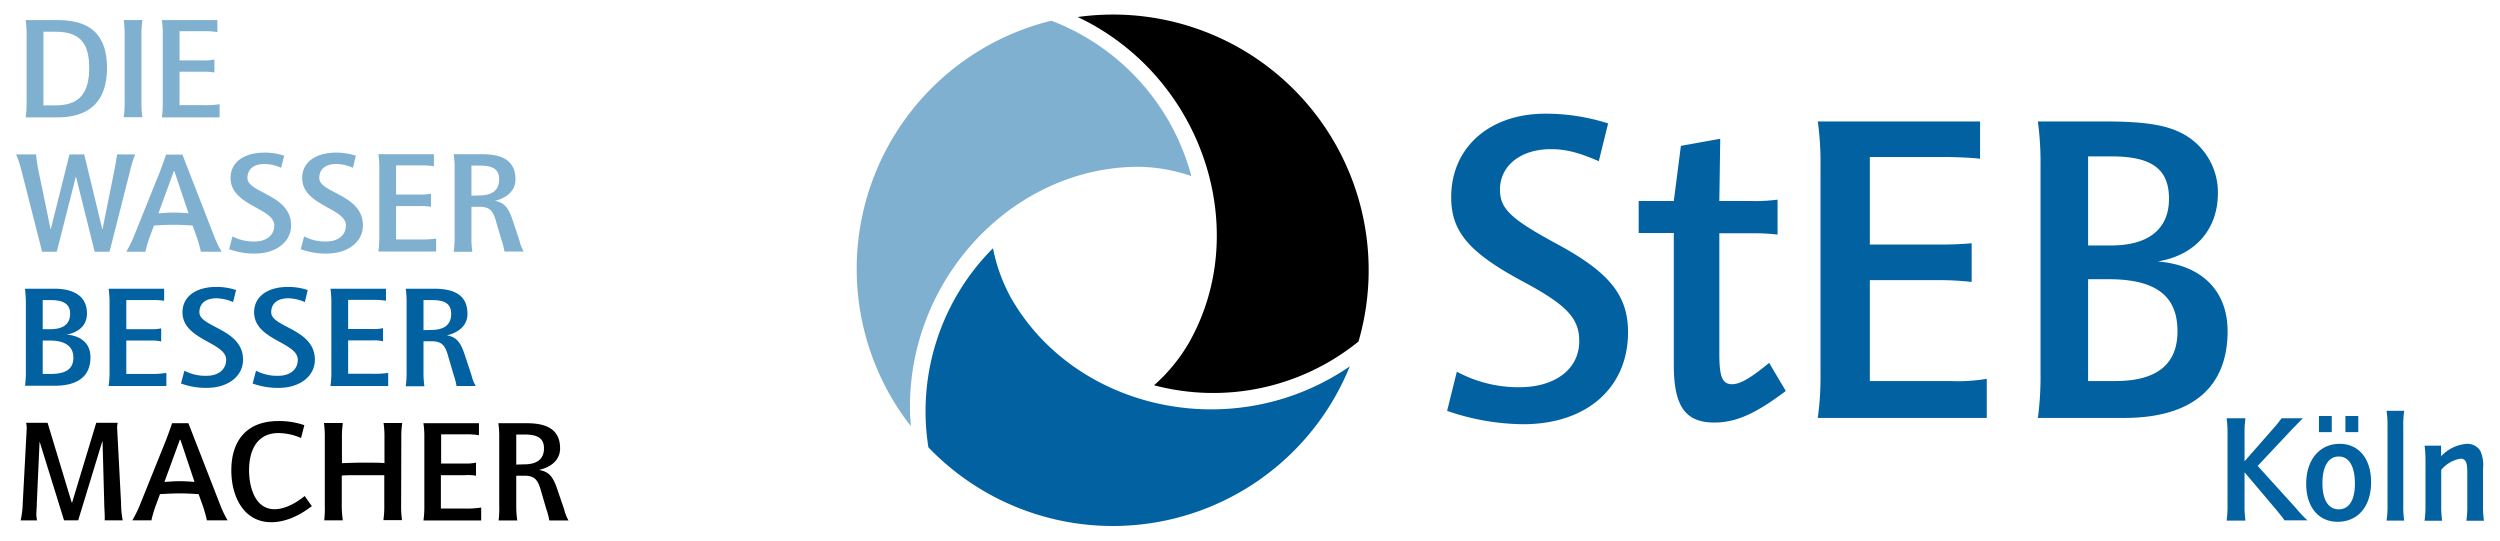
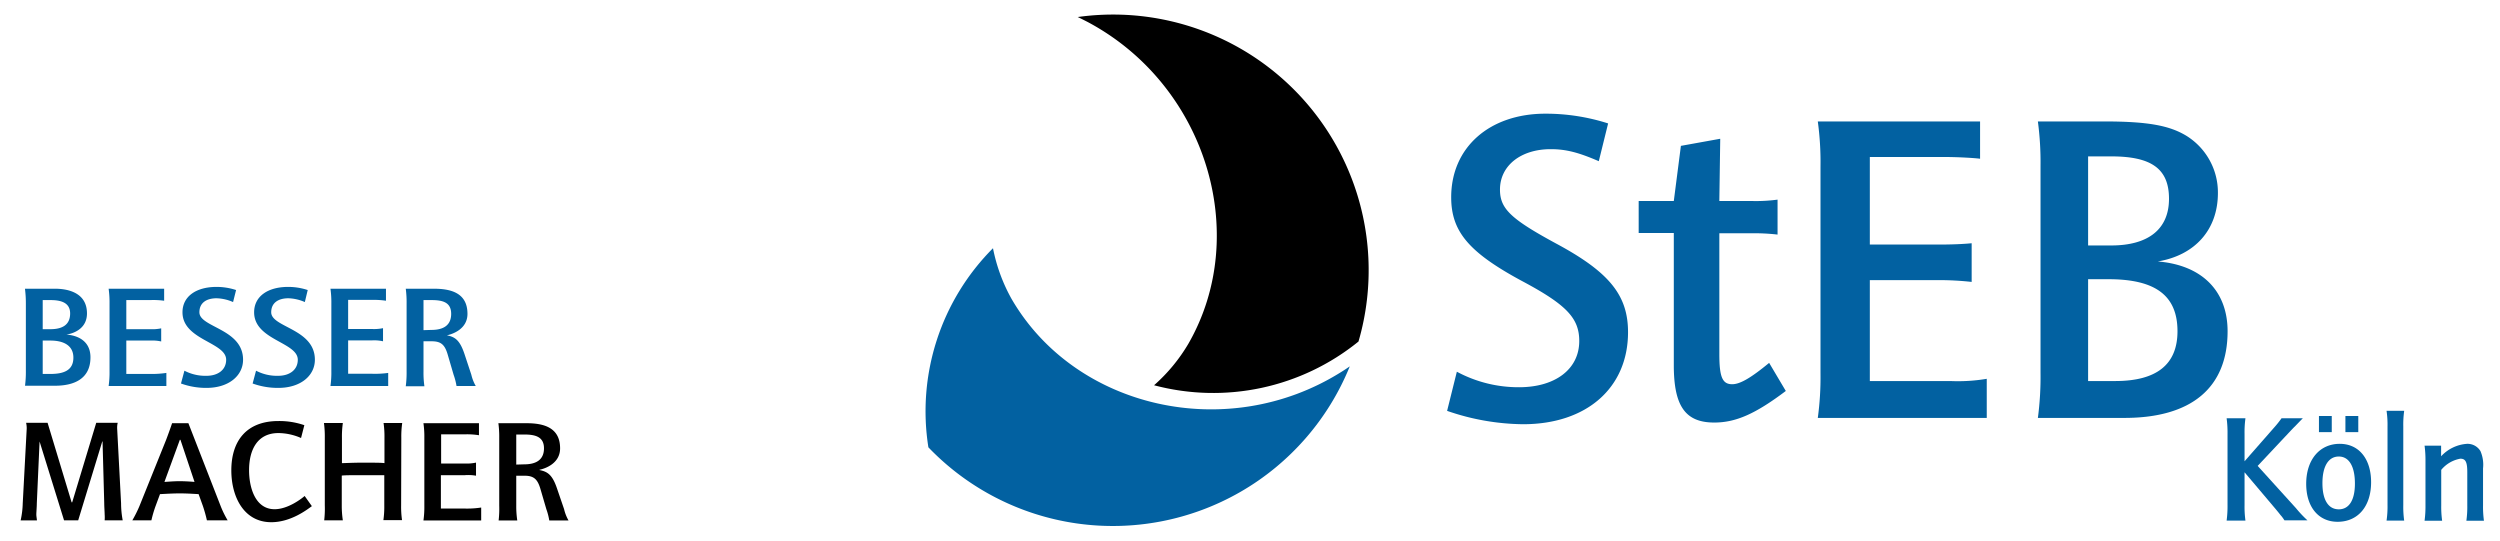
<svg xmlns="http://www.w3.org/2000/svg" viewBox="0 0 415.64 89.87">
  <path fill="#0261a1" d="M154.35 74.37a42.5 42.5 0 0 0 70.06-13.46c-.5.34-1 .68-1.53 1-18.91 11.81-44.15 6-54.71-12.23a28.5 28.5 0 0 1-3.08-8.41 38.37 38.37 0 0 0-10.74 33.1" />
  <path d="M225.86 56.77a42.49 42.49 0 0 0-46.68-53.94c.55.26 1.09.54 1.64.82 19.68 10.47 27.24 35.25 16.76 53.49a28.4 28.4 0 0 1-5.71 6.91 38.35 38.35 0 0 0 34-7.28Z" />
-   <path fill="#7fb0d0" d="M174.79 3.44a42.49 42.49 0 0 0-23.37 67.4c0-.61-.08-1.22-.11-1.83-.77-22.28 16.91-41.23 37.95-41.28a28.4 28.4 0 0 1 8.81 1.54 38.21 38.21 0 0 0-23.28-25.83" />
  <path fill="#0261a1" d="M242.21 61.8a21.65 21.65 0 0 0 10.35 2.58c6 0 10-3 10-7.68 0-3.77-2.07-6-9.39-9.91-8.94-4.8-11.9-8.27-11.9-14 0-8.28 6.36-13.89 15.67-13.89a34 34 0 0 1 10.42 1.62l-1.55 6.28c-3.4-1.47-5.47-2-8-2-4.95 0-8.43 2.73-8.43 6.72 0 3.18 1.78 4.88 9.39 9 8.79 4.73 11.9 8.57 11.9 14.71 0 9.24-6.87 15.3-17.44 15.3a39.6 39.6 0 0 1-12.64-2.22ZM272.44 33.42h5.84l1.18-9.17 6.54-1.18-.15 10.35h5.47a27 27 0 0 0 4.21-.23V39a34 34 0 0 0-4.14-.22h-5.54v20.1c0 3.84.52 5 2.14 5 1.34 0 3.18-1.11 6.14-3.55L296.9 65c-5.1 3.85-8.35 5.25-11.9 5.25-4.8 0-6.72-2.73-6.72-9.53V38.74h-5.84ZM329.2 20.19v6.2c-1.11-.14-3.77-.29-6.13-.29h-12.2v14.56h11.68c1.63 0 3.84-.07 5.25-.22v6.43a50 50 0 0 0-5.62-.3h-11.31v16.78h13.38a28.8 28.8 0 0 0 6.06-.37v6.5h-28.09a50 50 0 0 0 .45-7.39V27.65a50 50 0 0 0-.45-7.46ZM349.75 20.19c7.32 0 10.94.66 13.82 2.43a11.08 11.08 0 0 1 5.17 9.47c0 6.06-3.77 10.34-10 11.38 7.32.59 11.61 4.88 11.61 11.6 0 9.39-6 14.41-17.15 14.41h-14.39a52 52 0 0 0 .44-7.46V27.58a51.5 51.5 0 0 0-.44-7.39ZM351 40.81c6.21 0 9.61-2.74 9.61-7.76S357.66 26 351 26h-3.84v14.81Zm.67 22.54c6.87 0 10.35-2.74 10.35-8.28 0-5.91-3.63-8.65-11.46-8.65h-3.4v16.93ZM373.32 69.54a17 17 0 0 0-.15 2.57v4.58l4.93-5.62a17 17 0 0 0 1.22-1.53h3.54l-.33.33-.81.84c-.26.28-.13.13-.41.41l-.2.21-.21.22-5.55 5.91 6.39 7.05a19 19 0 0 0 1.89 2h-3.82c-.16-.23-.23-.36-.51-.71-.13-.13-.28-.34-.46-.56l-.51-.62-5.16-6.1V84a16.4 16.4 0 0 0 .15 2.55h-3.13a18 18 0 0 0 .15-2.55V72.11a18 18 0 0 0-.15-2.57Z" />
  <path fill="#0261a1" d="M394.21 80.16c0 4-2.16 6.59-5.57 6.59-3.18 0-5.22-2.47-5.22-6.31 0-4 2.22-6.65 5.58-6.65 3.18 0 5.21 2.5 5.21 6.37m-8.67-11h2.13v2.69h-2.13Zm.58 11.19c0 2.8 1 4.33 2.72 4.33s2.68-1.55 2.68-4.28c0-2.9-1-4.5-2.68-4.5s-2.72 1.56-2.72 4.43Zm3.82-11.19h2.14v2.69h-2.14ZM399.71 68.3a16.6 16.6 0 0 0-.15 2.57V84a16.4 16.4 0 0 0 .15 2.55h-2.93a16 16 0 0 0 .16-2.55V70.87a16 16 0 0 0-.16-2.57ZM405.85 74.1v1.76a6.45 6.45 0 0 1 4.3-2.07 2.5 2.5 0 0 1 2.24 1.21 5.7 5.7 0 0 1 .43 2.88V84a17 17 0 0 0 .15 2.57h-2.92a16.5 16.5 0 0 0 .15-2.57v-5.5c0-1.68-.28-2.24-1.15-2.24a5.3 5.3 0 0 0-3.18 1.86V84a17 17 0 0 0 .15 2.57h-2.92a18 18 0 0 0 .15-2.57v-7.36a18 18 0 0 0-.15-2.54Z" />
-   <path fill="#7fb0d0" d="M9.46 3.34c3.94 0 8.33 1.09 8.33 7.94s-4.39 8.24-8.33 8.24H4.27A16 16 0 0 0 4.42 17V5.82a16.4 16.4 0 0 0-.15-2.48Zm-.24 14.18c3.94 0 5.61-2 5.61-6.24s-1.67-6-5.61-6h-2v12.24ZM23.52 17a16 16 0 0 0 .15 2.48h-3.1a16 16 0 0 0 .15-2.48V5.82a16.4 16.4 0 0 0-.15-2.48h3.1a16.4 16.4 0 0 0-.15 2.48ZM36.51 19.52h-9.6a16 16 0 0 0 .15-2.52V5.82a16.4 16.4 0 0 0-.15-2.48h9.23v2a12.3 12.3 0 0 0-2.29-.15h-4v4.85h4a6.8 6.8 0 0 0 1.8-.15v2.18a7.3 7.3 0 0 0-1.8-.14h-4v5.55h4a15 15 0 0 0 2.66-.15ZM18.21 41.85h-2.47l-3.12-12.52-3.18 12.52H7L3.58 28.39a16 16 0 0 0-.91-2.72H6a25 25 0 0 0 .4 2.72l2 9.68h.05l3.1-12.4H14l3 12.4h.05L19 28.39c.22-1.18.37-2 .47-2.72h3a19 19 0 0 0-.84 2.72ZM35.69 39.49a16 16 0 0 0 1.16 2.36H33.4a24 24 0 0 0-.66-2.36l-.72-2c-.24 0-1.67-.12-3.12-.12s-3 .12-3.3.12l-.74 2a18 18 0 0 0-.69 2.36H21a21 21 0 0 0 1.18-2.36l4.43-11c.27-.71.79-2.12 1-2.79h2.71ZM29 28.46h-.1l-2.56 7c.24 0 1.47-.12 2.51-.12s2.29.1 2.49.12ZM46.74 27.89a7.2 7.2 0 0 0-2.74-.63c-1.6 0-2.86.7-2.86 2.33 0 2.53 7.26 2.72 7.26 7.89 0 2.62-2.34 4.68-6.08 4.68a12.2 12.2 0 0 1-4.23-.73l.56-2.13a7.5 7.5 0 0 0 3.67.85c1.92 0 3.28-1 3.28-2.67 0-2.93-7.27-3.26-7.27-7.89 0-2.64 2.27-4.22 5.67-4.22a10.4 10.4 0 0 1 3.25.52ZM58.67 27.89a7.2 7.2 0 0 0-2.73-.63c-1.61 0-2.86.7-2.86 2.33 0 2.53 7.26 2.72 7.26 7.89 0 2.62-2.34 4.68-6.08 4.68a12.2 12.2 0 0 1-4.26-.73l.56-2.13a7.5 7.5 0 0 0 3.67.85c1.92 0 3.28-1 3.28-2.67 0-2.93-7.27-3.26-7.27-7.89 0-2.64 2.27-4.22 5.67-4.22a10.5 10.5 0 0 1 3.25.52ZM72.51 41.82h-9.6a16.4 16.4 0 0 0 .15-2.48V28.12a16 16 0 0 0-.15-2.48h9.23v2a13 13 0 0 0-2.29-.14h-4v4.84h4a7.3 7.3 0 0 0 1.8-.14v2.2a7.3 7.3 0 0 0-1.8-.14h-4v5.55h4a16.3 16.3 0 0 0 2.66-.14ZM86.34 39.93a7 7 0 0 0 .73 1.89h-3.2a10.5 10.5 0 0 0-.49-1.89l-1-3.43c-.49-1.6-1.13-2.12-2.66-2.12h-1.34v5a16.4 16.4 0 0 0 .15 2.48h-3.1a16.4 16.4 0 0 0 .15-2.48V28.12a16 16 0 0 0-.15-2.48h4.63c2.71 0 5.64.59 5.64 4.18 0 2.5-2.44 3.35-3.43 3.57 1.33.26 2.14.78 2.91 3.07Zm-6.63-7.44c2 0 3.28-.78 3.28-2.67s-1.36-2.29-3.28-2.29h-1.33v5Z" />
  <path fill="#0261a1" d="M9.12 48c1.65 0 5.34.38 5.34 4.11 0 2.41-2 3.29-3.42 3.52 1.45.09 4 .78 4 3.78 0 3.59-2.75 4.72-5.88 4.72h-5a18 18 0 0 0 .14-2.48V50.48A19 19 0 0 0 4.15 48Zm-.74 6.73c1.95 0 3.28-.7 3.28-2.62s-1.75-2.22-3.28-2.22H7.1v4.84Zm0 7.44c2.17 0 3.82-.56 3.82-2.71s-1.82-2.84-3.82-2.84H7.1v5.55ZM27.66 64.18h-9.6a16 16 0 0 0 .15-2.48V50.48a16.4 16.4 0 0 0-.15-2.48h9.23v2a13 13 0 0 0-2.29-.11h-4v4.84h4a7.3 7.3 0 0 0 1.8-.14v2.18a6.8 6.8 0 0 0-1.8-.15h-4v5.55h4a16.3 16.3 0 0 0 2.66-.17ZM38.75 50.22a7.3 7.3 0 0 0-2.75-.63c-1.6 0-2.85.7-2.85 2.33 0 2.53 7.26 2.72 7.26 7.89 0 2.62-2.34 4.68-6.08 4.68a12.3 12.3 0 0 1-4.24-.73l.57-2.13a7.5 7.5 0 0 0 3.67.85c1.92 0 3.27-1 3.27-2.67 0-2.93-7.26-3.26-7.26-7.89 0-2.64 2.27-4.22 5.66-4.22a10.4 10.4 0 0 1 3.25.52ZM50.68 50.22a7.3 7.3 0 0 0-2.74-.63c-1.6 0-2.85.7-2.85 2.33 0 2.53 7.26 2.72 7.26 7.89 0 2.62-2.34 4.68-6.08 4.68a12.3 12.3 0 0 1-4.27-.73l.57-2.13a7.5 7.5 0 0 0 3.67.85c1.92 0 3.27-1 3.27-2.67 0-2.93-7.26-3.26-7.26-7.89 0-2.64 2.26-4.22 5.66-4.22a10.4 10.4 0 0 1 3.25.52ZM64.54 64.18h-9.6a16 16 0 0 0 .15-2.48V50.48a16.4 16.4 0 0 0-.15-2.48h9.23v2a13 13 0 0 0-2.29-.14h-4v4.84h4a7.3 7.3 0 0 0 1.8-.14v2.18a6.8 6.8 0 0 0-1.8-.15h-4v5.55h4a16 16 0 0 0 2.66-.14ZM78.36 62.29a7 7 0 0 0 .74 1.89h-3.2a10.5 10.5 0 0 0-.49-1.89l-1-3.42c-.49-1.61-1.13-2.13-2.66-2.13h-1.34v5a16 16 0 0 0 .15 2.48h-3.1a17 17 0 0 0 .14-2.48V50.48a17 17 0 0 0-.14-2.48h4.62c2.71 0 5.64.59 5.64 4.18 0 2.51-2.43 3.36-3.42 3.57 1.33.26 2.14.78 2.91 3.07Zm-6.62-7.44c2 0 3.27-.78 3.27-2.67s-1.35-2.29-3.27-2.29h-1.33v5Z" />
  <path d="M20.13 83.68a15.5 15.5 0 0 0 .27 2.83h-3a6.6 6.6 0 0 0 0-1c0-.36-.07-1.25-.07-1.84l-.28-10.27H17l-4 13.11h-2.35L6.58 73.4l-.46 10.28c0 .59-.08 1.48-.08 1.84s.08.66.1 1H3.43a14.5 14.5 0 0 0 .35-2.83l.66-12.4a4 4 0 0 0-.1-1h3.57l4 13.23H12l4-13.23h3.57a3.5 3.5 0 0 0-.09 1ZM36.69 84.15a16 16 0 0 0 1.16 2.36H34.4a23 23 0 0 0-.66-2.36l-.72-2c-.24 0-1.67-.12-3.12-.12s-3 .12-3.3.12l-.74 2a20 20 0 0 0-.69 2.36H22a21 21 0 0 0 1.18-2.36l4.43-11c.27-.71.79-2.13 1-2.79h2.71ZM30 73.12h-.1l-2.56 7c.24 0 1.47-.12 2.51-.12s2.29.1 2.49.12ZM51.85 84.15c-.81.59-3.49 2.67-6.75 2.67-4.53 0-6.64-4.18-6.64-8.62 0-4.92 2.54-8.2 7.83-8.2a12.8 12.8 0 0 1 4.31.69l-.55 2.13a9.6 9.6 0 0 0-3.76-.82c-3.52 0-4.88 2.81-4.88 6.17 0 3 1.08 6.49 4.24 6.49 2.21 0 4.45-1.72 5-2.2ZM66.69 84a16 16 0 0 0 .15 2.48h-3.1a16 16 0 0 0 .15-2.48v-5h-3.57c-1.68 0-3 0-3.5.07v5a16 16 0 0 0 .18 2.44h-3.1A17 17 0 0 0 54 84V72.81a17 17 0 0 0-.14-2.48H57a16 16 0 0 0-.15 2.48V77c.49 0 1.77-.08 3.47-.08s3.11 0 3.6.08v-4.19a16 16 0 0 0-.15-2.48h3.1a16 16 0 0 0-.15 2.48ZM80 86.53h-9.6a16 16 0 0 0 .15-2.48V72.83a16 16 0 0 0-.15-2.47h9.23v2a12.4 12.4 0 0 0-2.29-.15h-4v4.85h4a6.8 6.8 0 0 0 1.8-.15v2.18A7.3 7.3 0 0 0 77.3 79h-4v5.55h4a15.3 15.3 0 0 0 2.7-.17ZM93.78 84.64a7 7 0 0 0 .74 1.89h-3.2a10.5 10.5 0 0 0-.49-1.89l-1-3.42c-.49-1.61-1.13-2.13-2.66-2.13h-1.34v5a16 16 0 0 0 .17 2.44h-3.1a17 17 0 0 0 .1-2.48V72.83a17 17 0 0 0-.14-2.47h4.63c2.7 0 5.63.59 5.63 4.18 0 2.5-2.43 3.35-3.42 3.56v.05c1.33.26 2.14.78 2.91 3.07Zm-6.62-7.44c2 0 3.28-.78 3.28-2.66s-1.36-2.3-3.28-2.3h-1.33v5Z" />
</svg>